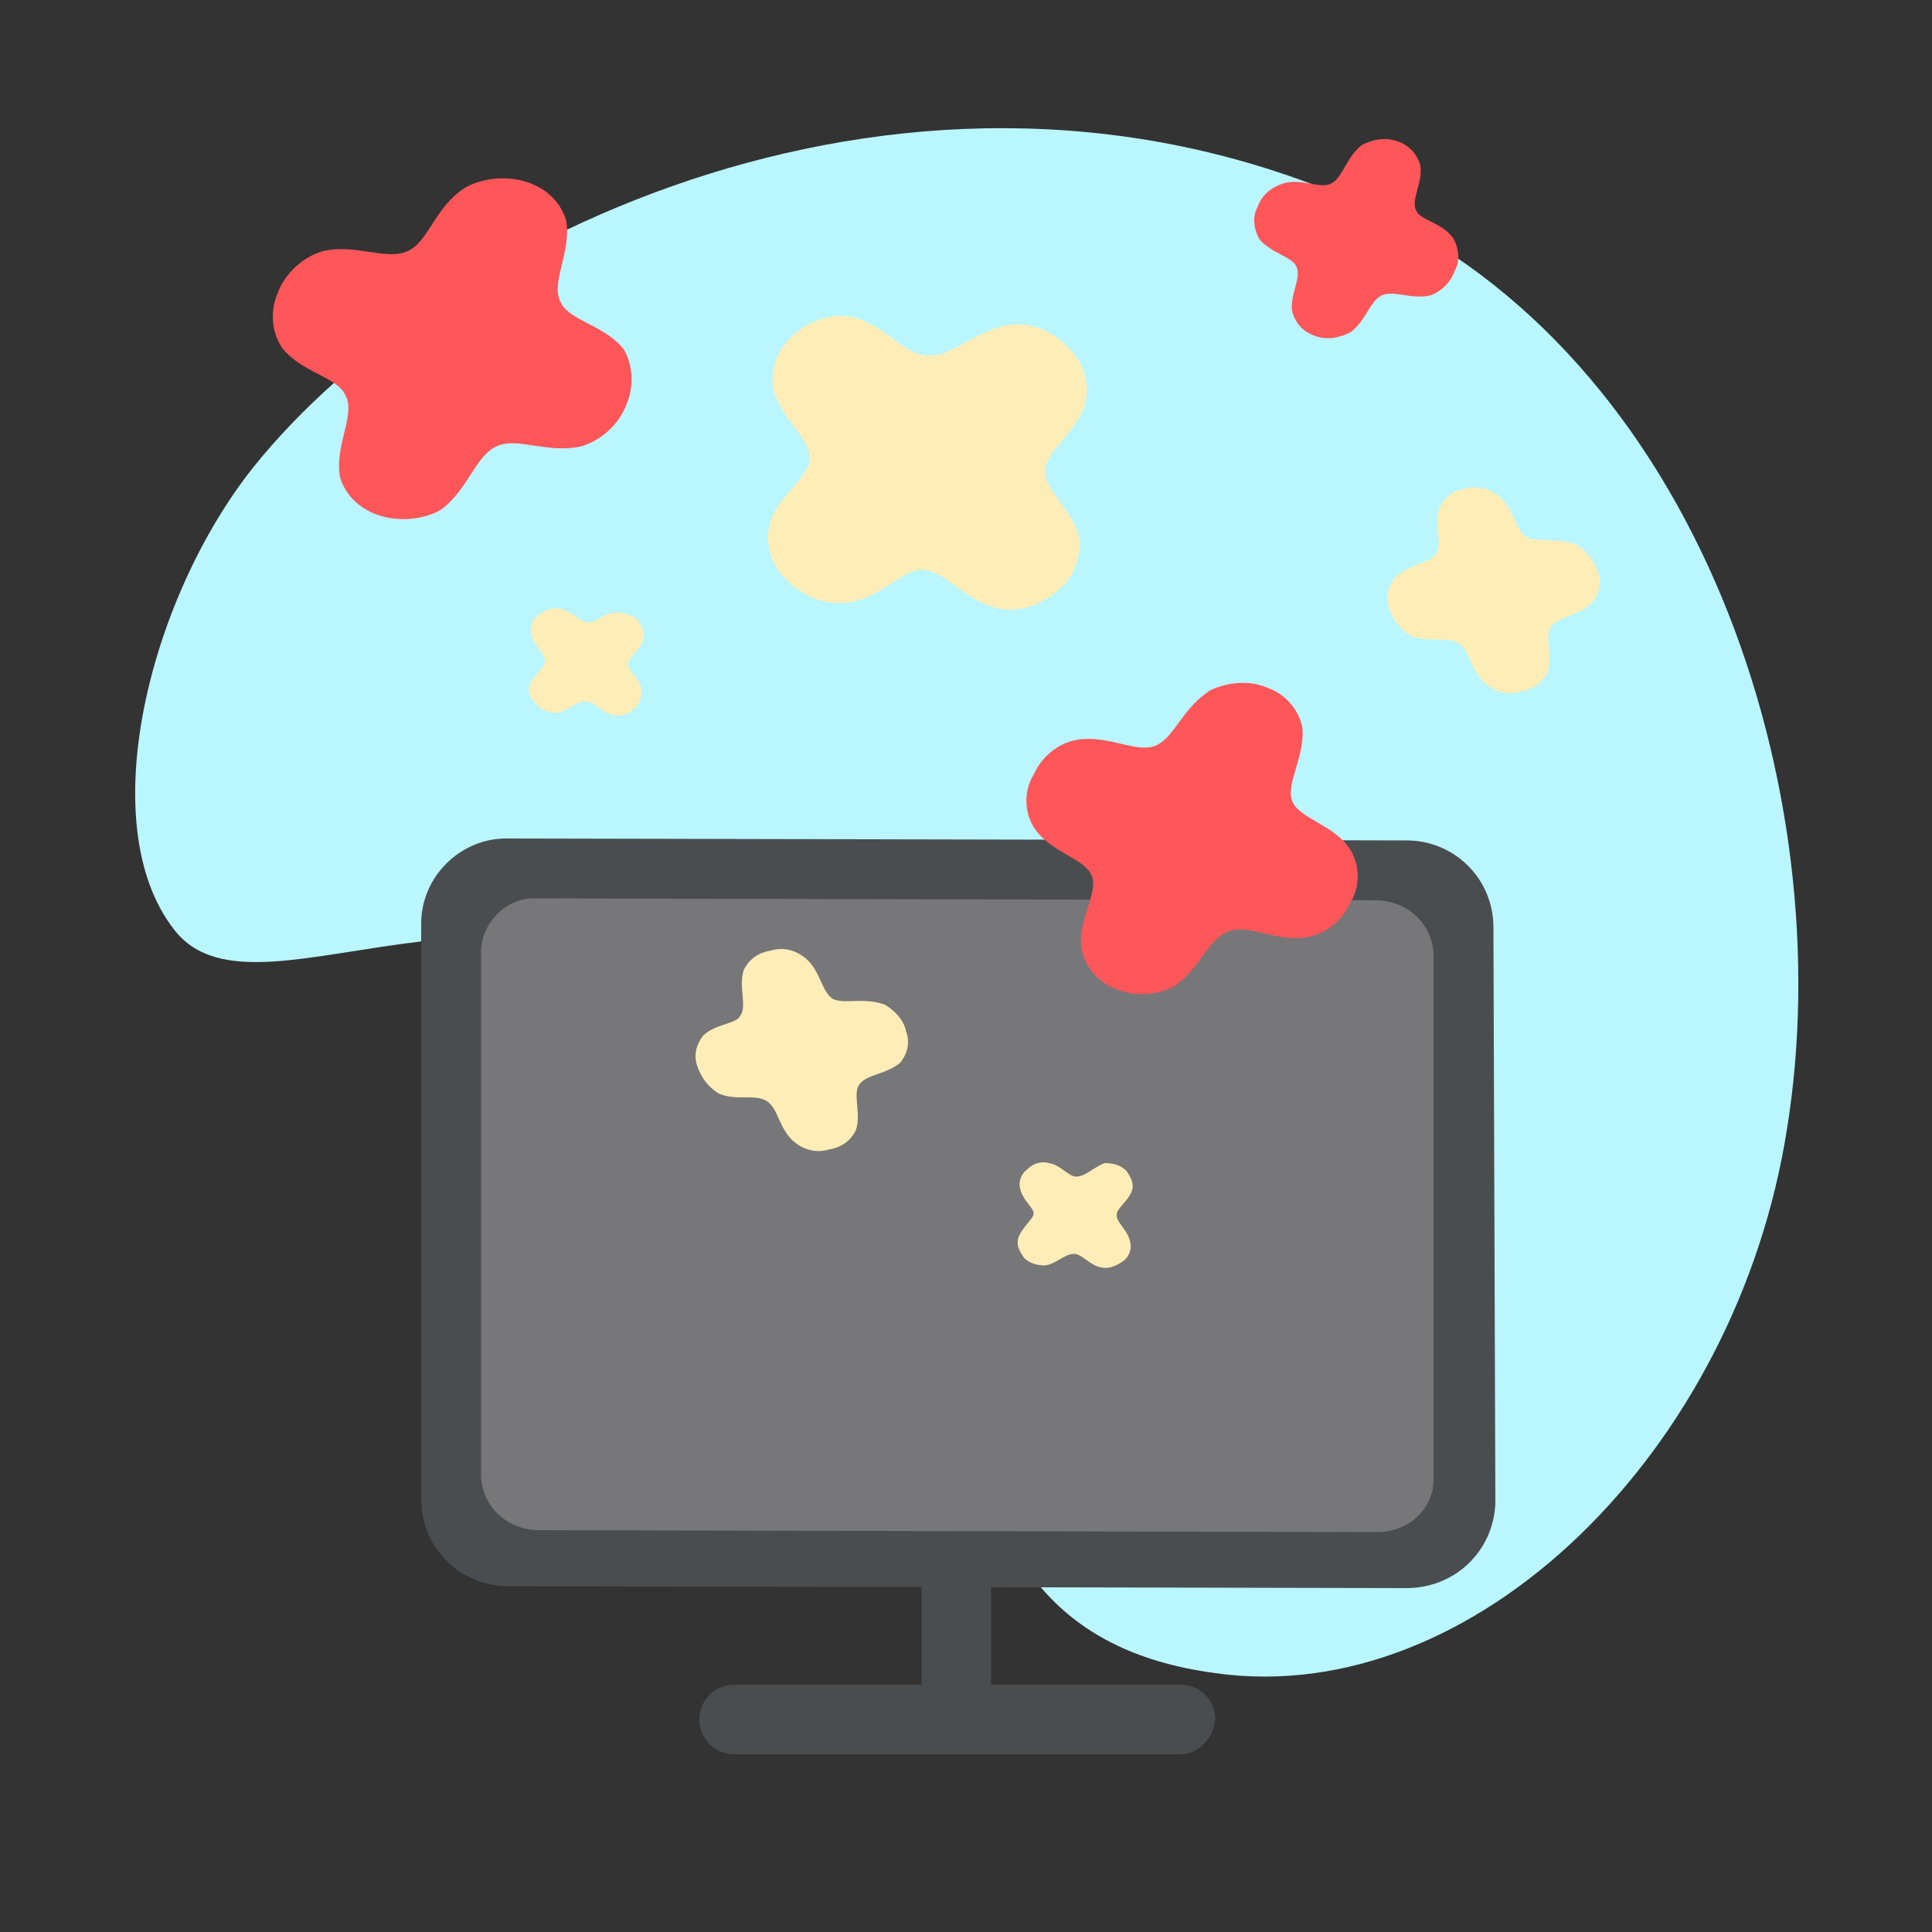
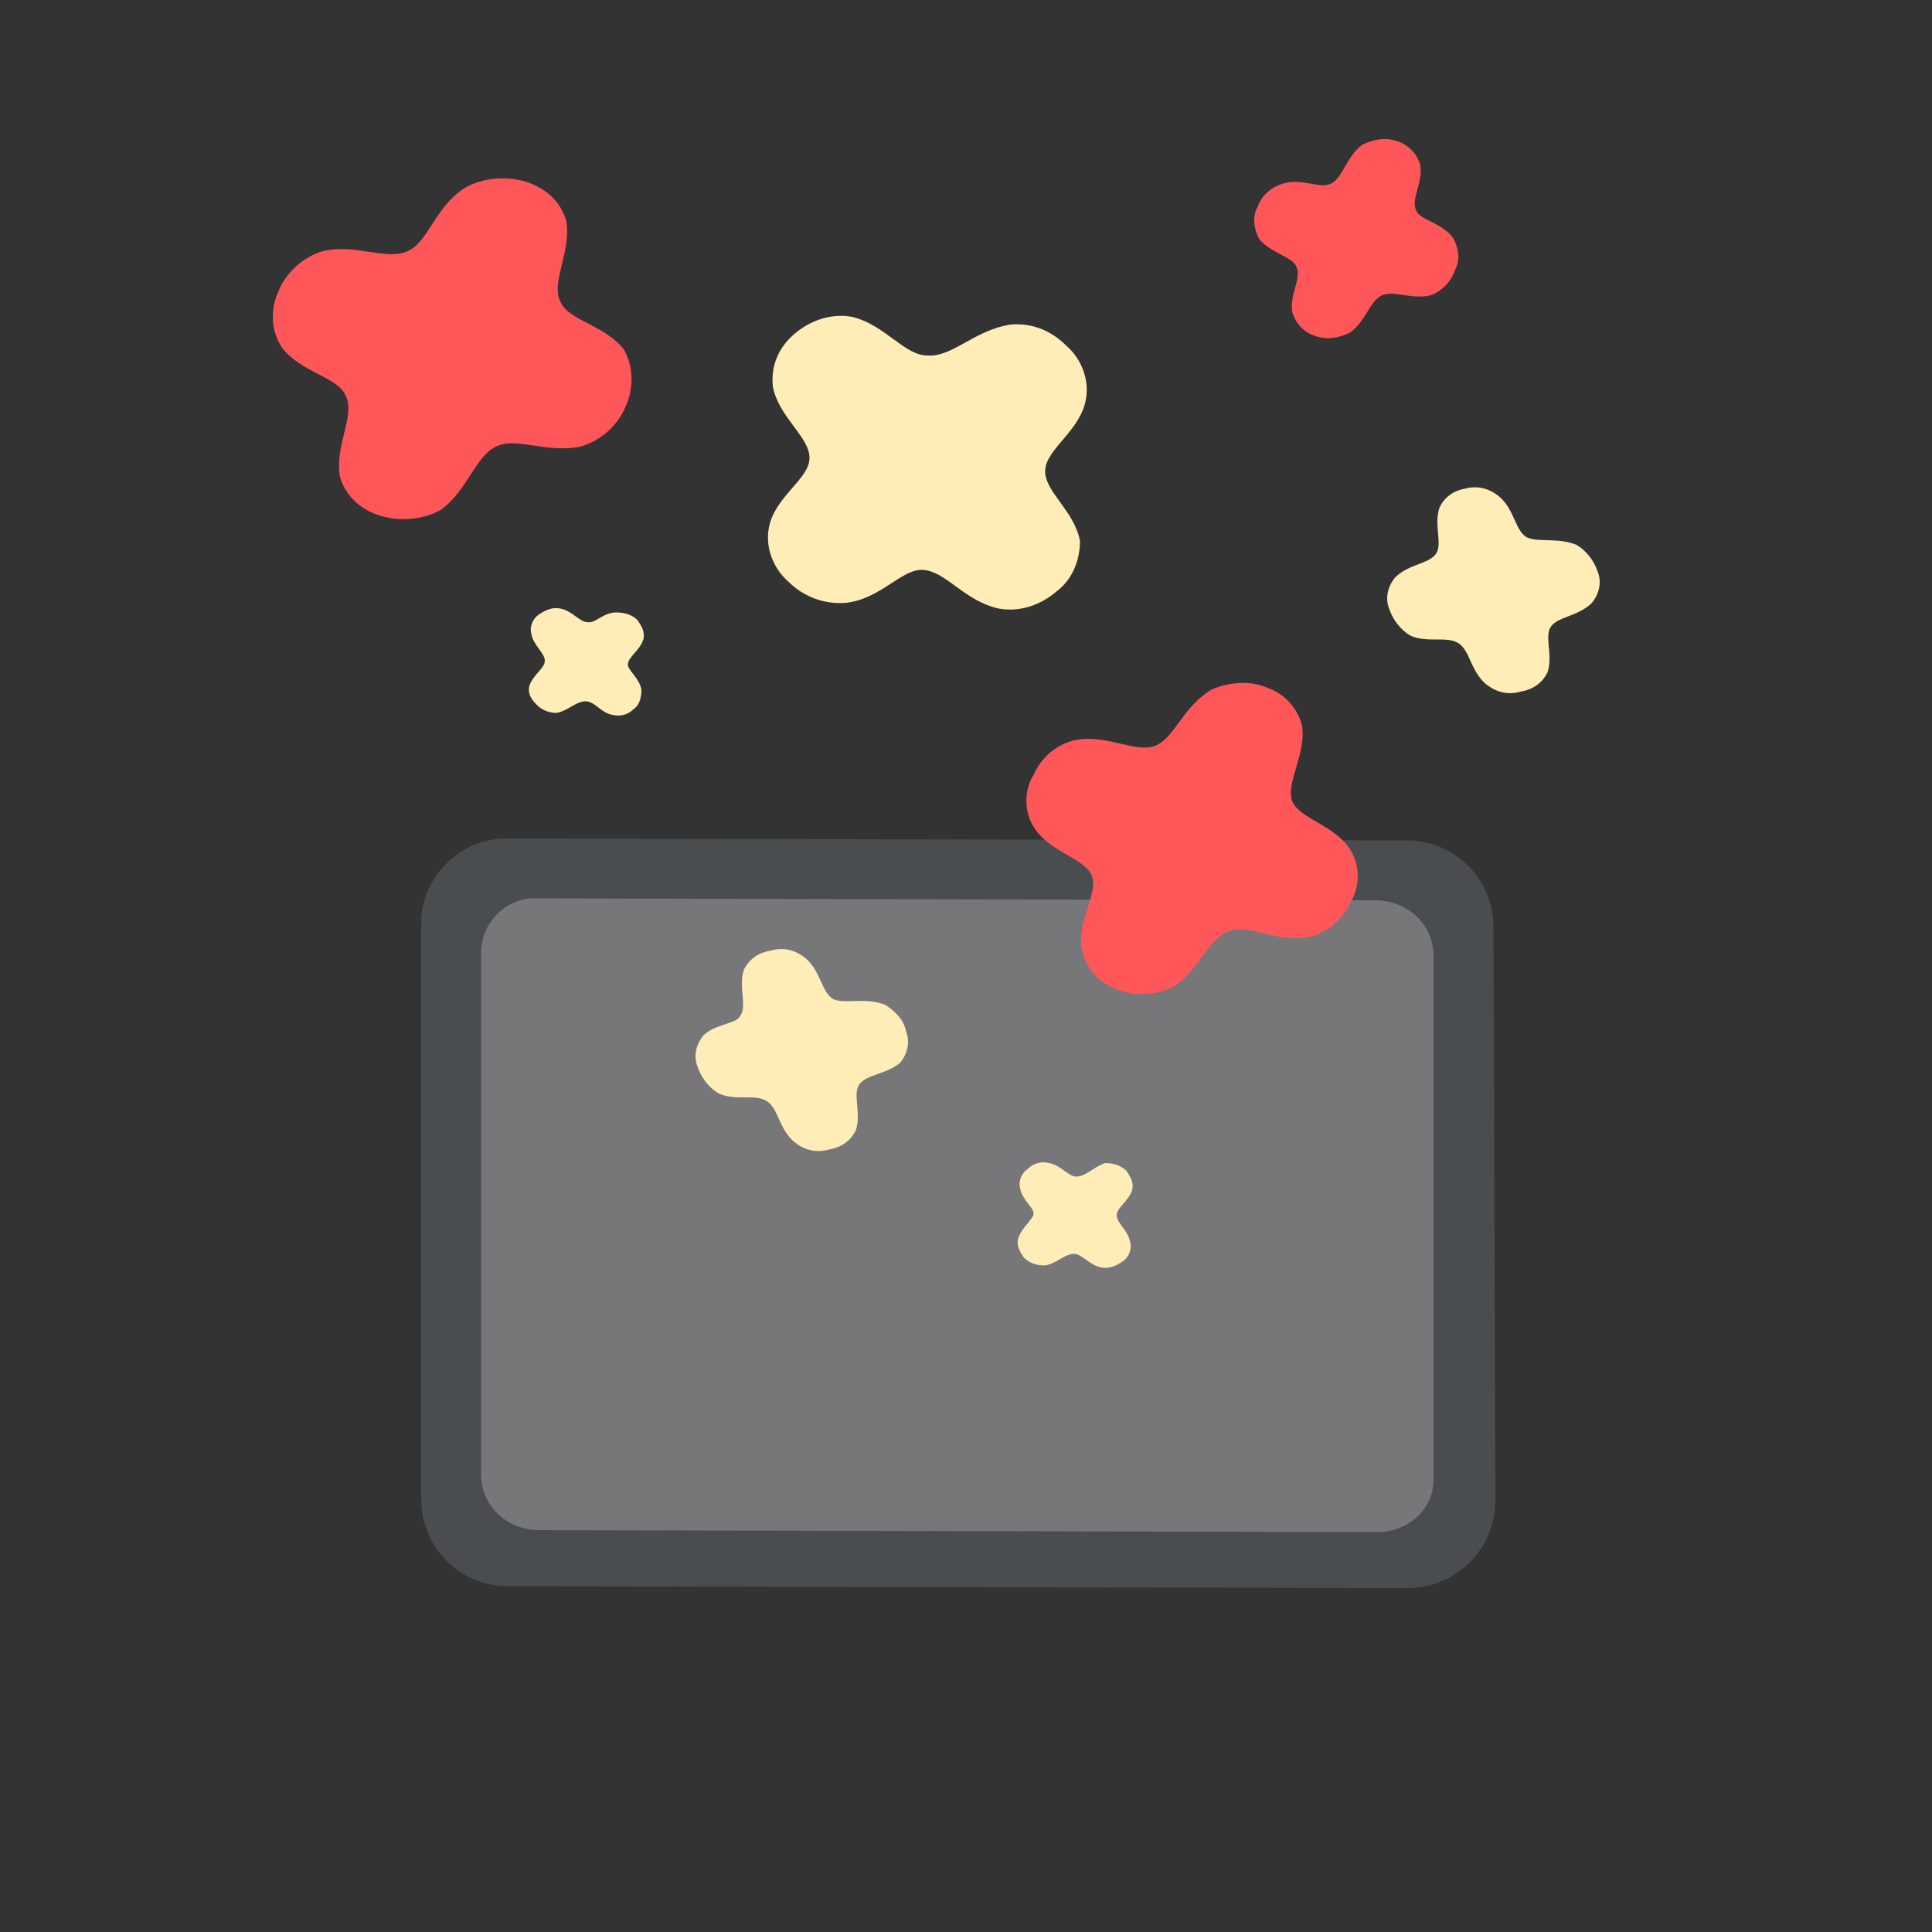
<svg xmlns="http://www.w3.org/2000/svg" id="Calque_1" viewBox="0 0 100 100">
  <rect x="0" y="0" width="100" height="100" fill="#333333" stroke="none" />
  <style>.st0{fill:#b9f6ff}.st1{fill:#4a4d50}.st2{fill:#777779}.st3,.st4{fill-rule:evenodd;clip-rule:evenodd;fill:#ff565a}.st4{fill:#ffedb7}</style>
-   <path class="st0" d="M13.1 24.2c9.6-12 34.2-24 57.4-13.6C88 18.4 95.3 41 92.5 58.4c-2.6 16.7-16.2 30.1-29.6 28.2C45.7 84.3 52.7 65.5 42 55.1c-14-13.6-28.5-1.1-33-7-4.2-5.4-1.3-17.1 4.1-23.9z" />
-   <path class="st1" d="M49.5 90.8c-1 0-1.7-.8-1.8-1.7V81c0-1 .8-1.8 1.8-1.8s1.8.8 1.8 1.8v8.1c0 .9-.8 1.7-1.8 1.7z" />
  <path class="st1" d="M72.8 82.2l-46.5-.1c-2.5 0-4.5-2-4.5-4.5V47.8c0-2.4 2-4.4 4.4-4.4h.1l46.5.1c2.5 0 4.5 2 4.5 4.5l.1 29.8c-.1 2.5-2.1 4.4-4.6 4.4.1 0 0 0 0 0z" />
  <path class="st2" d="M71.3 79.3l-43.4-.1c-1.6 0-3-1.2-3-2.9v-27c0-1.6 1.4-2.9 2.9-2.8l43.4.1c1.6 0 3 1.2 3 2.9v27.1c0 1.5-1.3 2.7-2.9 2.7z" />
-   <path class="st1" d="M61.1 90.8H38c-1 0-1.8-.8-1.8-1.8s.8-1.8 1.8-1.8h23.1c1 0 1.8.8 1.8 1.8-.1 1-.9 1.8-1.8 1.8z" />
  <path class="st3" d="M59.8 38.6c-1 .4-2.5-.6-4.1-.3-1 .2-1.8.9-2.2 1.8-.5.8-.5 1.9 0 2.7.8 1.3 2.6 1.6 3 2.5s-.8 2.4-.5 3.9c.2.9.9 1.7 1.8 2 .9.4 2 .3 2.9-.1 1.4-.9 1.8-2.5 2.9-2.9 1-.4 2.5.6 4.1.3 1-.2 1.8-.9 2.2-1.8.5-.8.5-1.9 0-2.7-.8-1.3-2.6-1.6-3-2.5s.7-2.4.5-3.9c-.2-.9-.9-1.7-1.8-2-.9-.4-2-.3-2.9.1-1.5.9-1.9 2.5-2.9 2.9" />
  <path class="st4" d="M43.1 51.7c-.6-.4-.6-1.4-1.4-2.1-.5-.4-1.1-.6-1.8-.4-.6.1-1.1.4-1.4 1-.3.9.2 1.9-.2 2.4-.2.4-1.3.4-1.9 1-.4.5-.5 1.1-.3 1.6.2.6.6 1.1 1.1 1.4.9.4 1.9 0 2.5.4.6.4.6 1.4 1.4 2.1.5.4 1.1.6 1.8.4.6-.1 1.1-.4 1.4-1 .3-.9-.2-1.9.2-2.4s1.4-.5 2.1-1.1c.4-.5.5-1.1.3-1.6-.1-.6-.6-1.1-1.1-1.4-1.1-.4-2.1 0-2.7-.3M79 27.8c-.6-.4-.6-1.4-1.4-2.1-.5-.4-1.1-.6-1.8-.4-.6.1-1.1.5-1.3 1-.3.9.2 1.9-.2 2.4s-1.4.5-2.1 1.2c-.4.5-.5 1.1-.3 1.6.2.6.6 1.1 1.1 1.4.9.4 1.9 0 2.5.4.6.4.6 1.4 1.4 2.1.5.4 1.1.6 1.8.4.6-.1 1.1-.4 1.4-1 .3-.9-.2-1.9.2-2.4s1.4-.5 2.1-1.2c.4-.5.5-1.1.3-1.6-.2-.6-.6-1.1-1.1-1.4-1-.4-2-.1-2.6-.4m-31-9.4c-1.2 0-2.2-1.6-3.9-2-1.1-.2-2.2.2-3 .9-.8.7-1.2 1.6-1.1 2.7.3 1.6 1.9 2.6 1.9 3.7s-1.8 2-2.1 3.6c-.2 1 .2 2.1 1 2.8.8.8 1.9 1.2 3 1.1 1.8-.2 2.9-1.8 4-1.7 1.2.1 2.1 1.6 3.9 2 1.1.2 2.2-.2 3-.9.8-.6 1.2-1.6 1.2-2.6-.3-1.6-1.9-2.6-1.8-3.7s1.8-2 2.1-3.6c.2-1-.2-2.1-1-2.8-.8-.8-1.8-1.2-2.9-1.1-1.9.3-3 1.7-4.3 1.6m7.7 42.5c-.4 0-.8-.6-1.4-.7-.4-.1-.8 0-1.1.3-.3.2-.5.6-.4 1 .1.6.7 1 .7 1.3s-.6.7-.8 1.3c-.1.4.1.7.3 1 .3.3.7.4 1.1.4.6-.1 1-.6 1.5-.6.4 0 .8.6 1.4.7.4.1.8-.1 1.1-.3.3-.2.5-.6.4-1-.1-.6-.7-1-.7-1.4s.6-.7.8-1.3c.1-.4-.1-.7-.3-1-.3-.3-.7-.4-1.1-.4-.6.2-1 .7-1.5.7M30.4 32.2c-.4 0-.8-.6-1.4-.7-.4-.1-.8.1-1.1.3-.3.2-.5.6-.4 1 .1.6.7 1 .7 1.4 0 .4-.6.7-.8 1.3-.1.4.1.7.4 1 .3.3.7.4 1 .4.6-.1 1-.6 1.5-.6s.8.6 1.4.7c.4.1.8 0 1.1-.3.3-.2.4-.6.4-1-.1-.6-.7-1-.7-1.3 0-.4.6-.7.8-1.3.1-.4-.1-.7-.3-1-.3-.3-.7-.4-1.1-.4-.7 0-1.1.6-1.5.5" />
  <path class="st3" d="M21.1 13c-1.1.5-2.7-.4-4.4 0-1 .3-1.9 1.1-2.3 2.1-.4.9-.4 2 .2 2.9 1 1.3 2.9 1.5 3.3 2.5.5 1-.6 2.6-.3 4.2.3 1 1.1 1.7 2.1 2 1 .3 2.2.2 3.1-.3 1.4-1 1.8-2.8 2.9-3.3 1.1-.5 2.6.4 4.4 0 1-.3 1.9-1.1 2.3-2.1.4-.9.4-2-.1-2.9-1-1.3-2.9-1.5-3.3-2.5-.5-1 .6-2.6.3-4.2-.3-1-1.1-1.7-2.1-2-1-.3-2.2-.2-3.1.3-1.6 1-1.9 2.8-3 3.3m47.8-3.5c-.6.3-1.5-.3-2.5 0-.6.2-1.1.6-1.3 1.2-.3.5-.2 1.2.1 1.7.6.7 1.7.9 1.9 1.4.3.6-.4 1.5-.2 2.4.2.6.6 1 1.2 1.2.6.2 1.2.1 1.8-.2.8-.6 1-1.6 1.6-1.9.6-.3 1.5.2 2.5 0 .6-.2 1.1-.7 1.3-1.3.3-.5.2-1.2-.1-1.7-.6-.8-1.7-.9-1.9-1.4-.3-.6.4-1.5.2-2.4-.2-.6-.6-1-1.2-1.2-.6-.2-1.2-.1-1.8.2-.8.6-1 1.7-1.6 2" />
</svg>